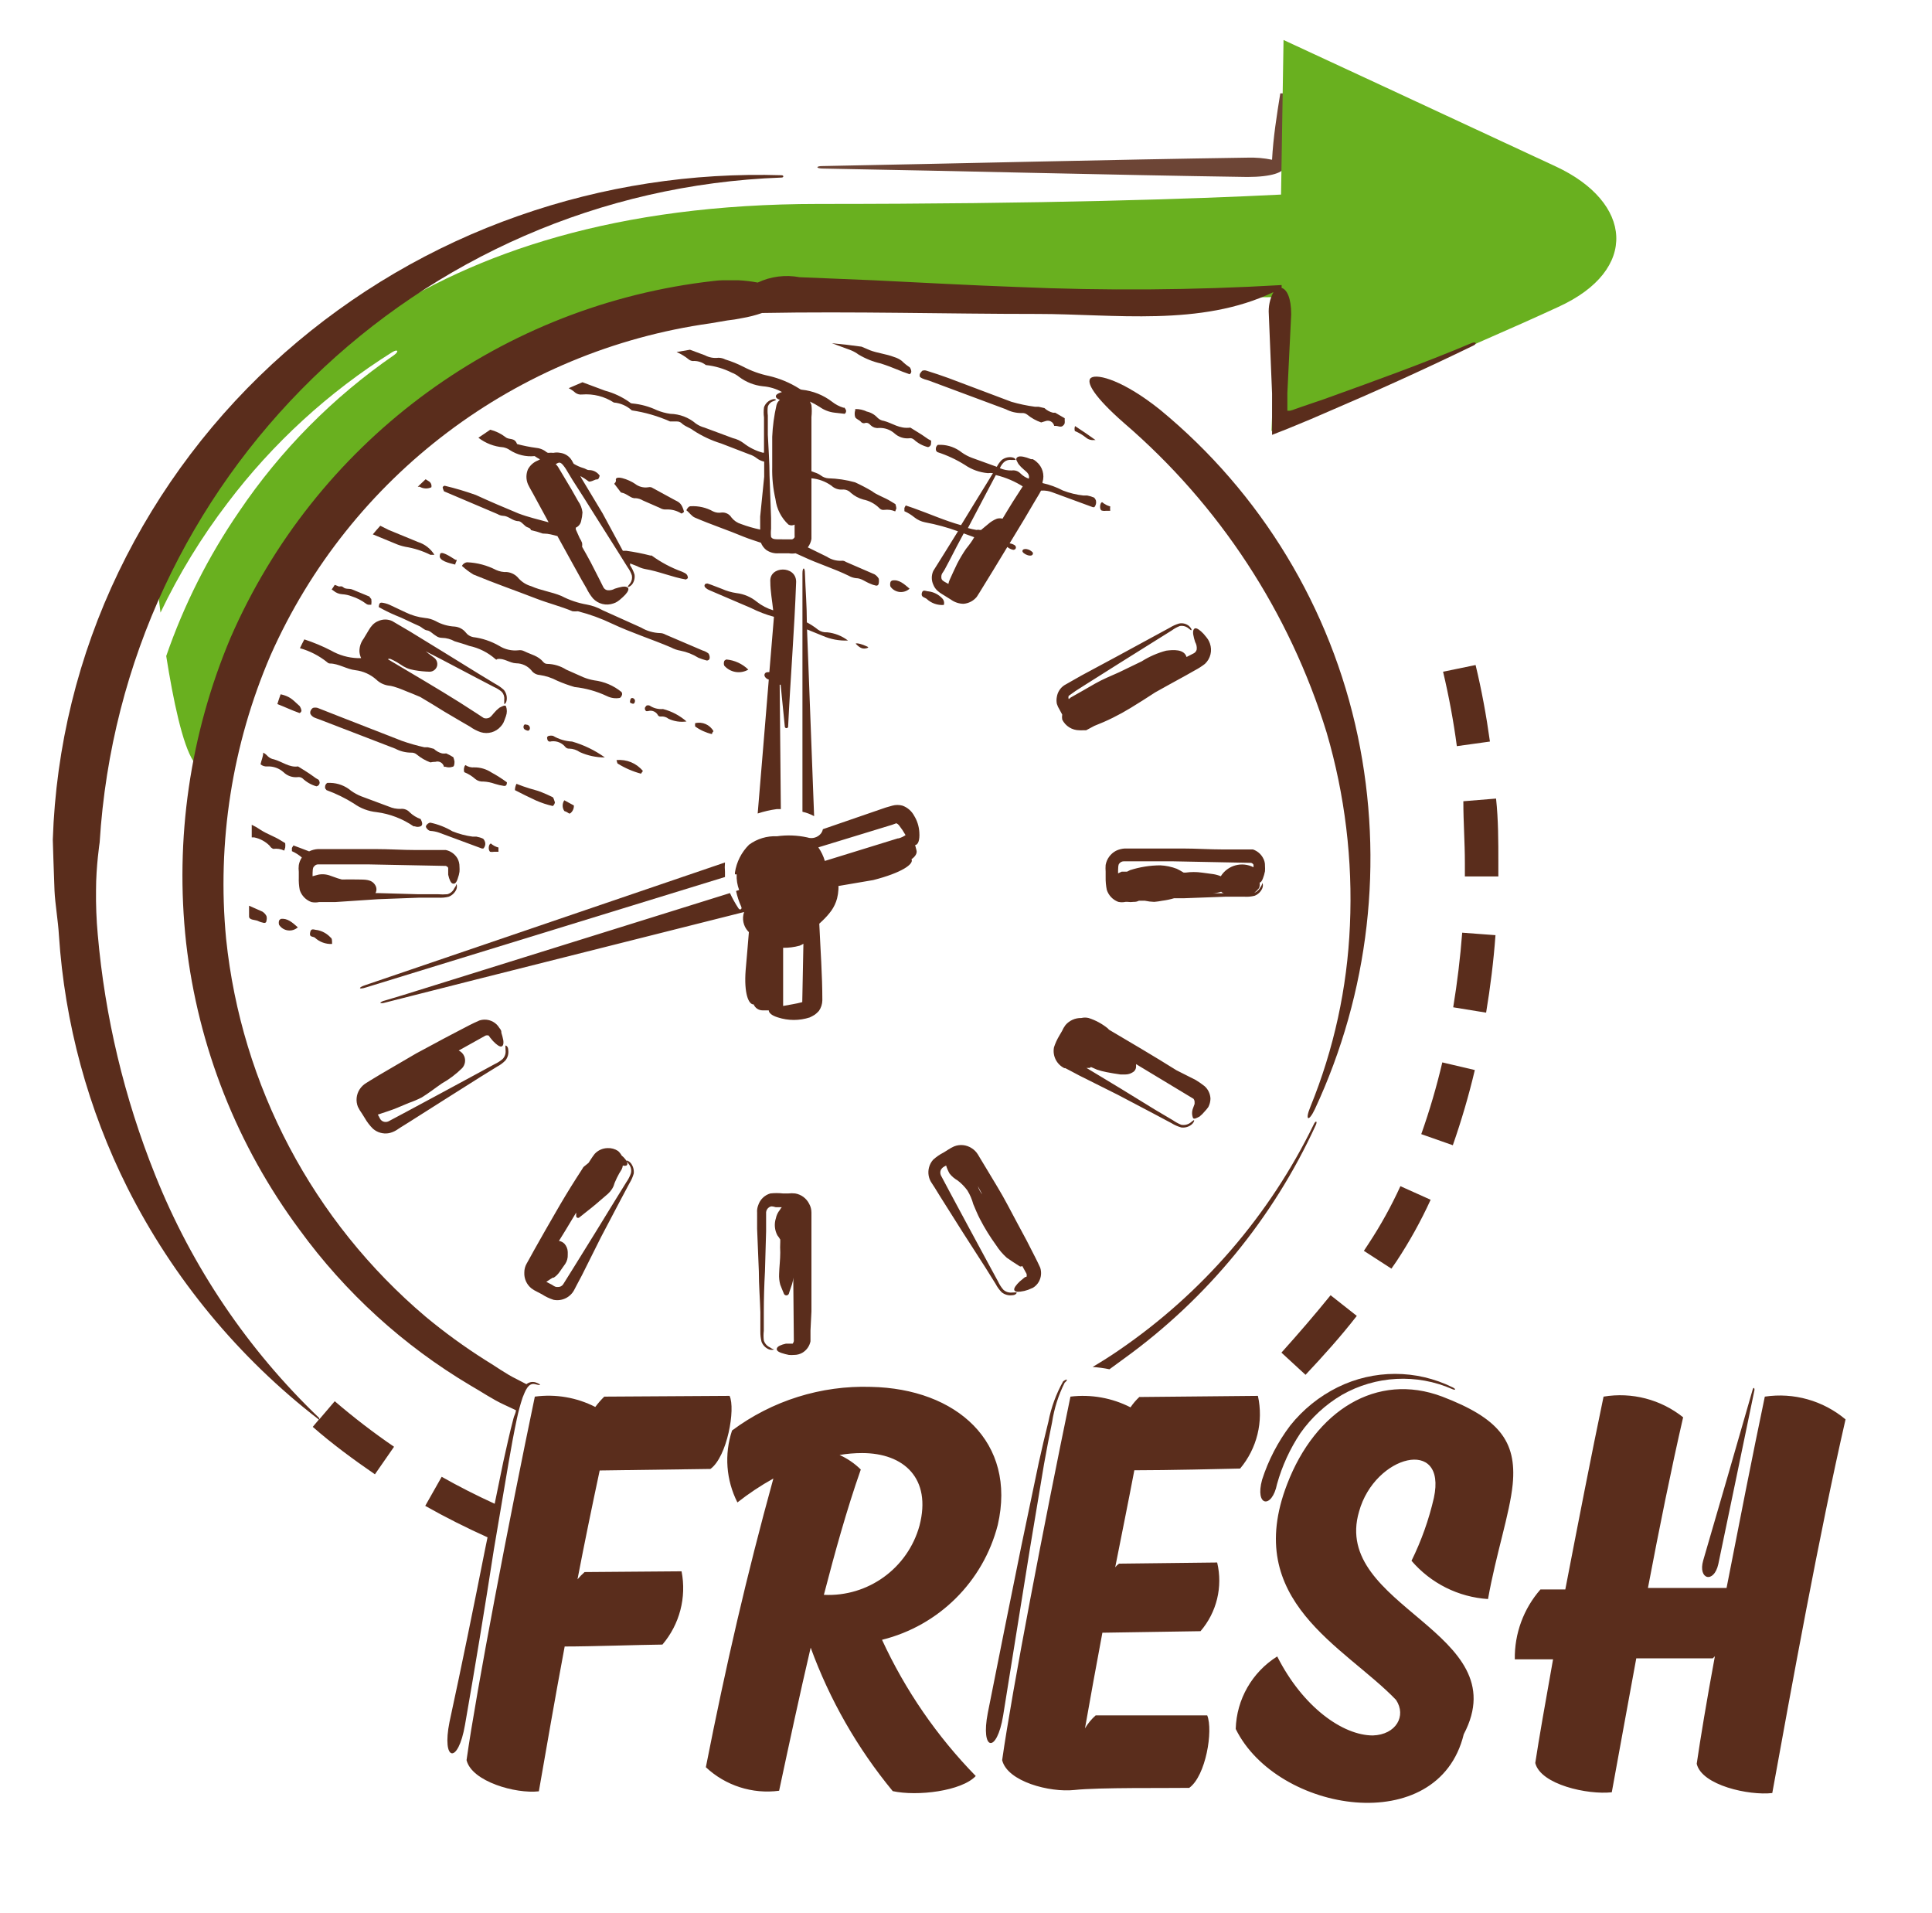
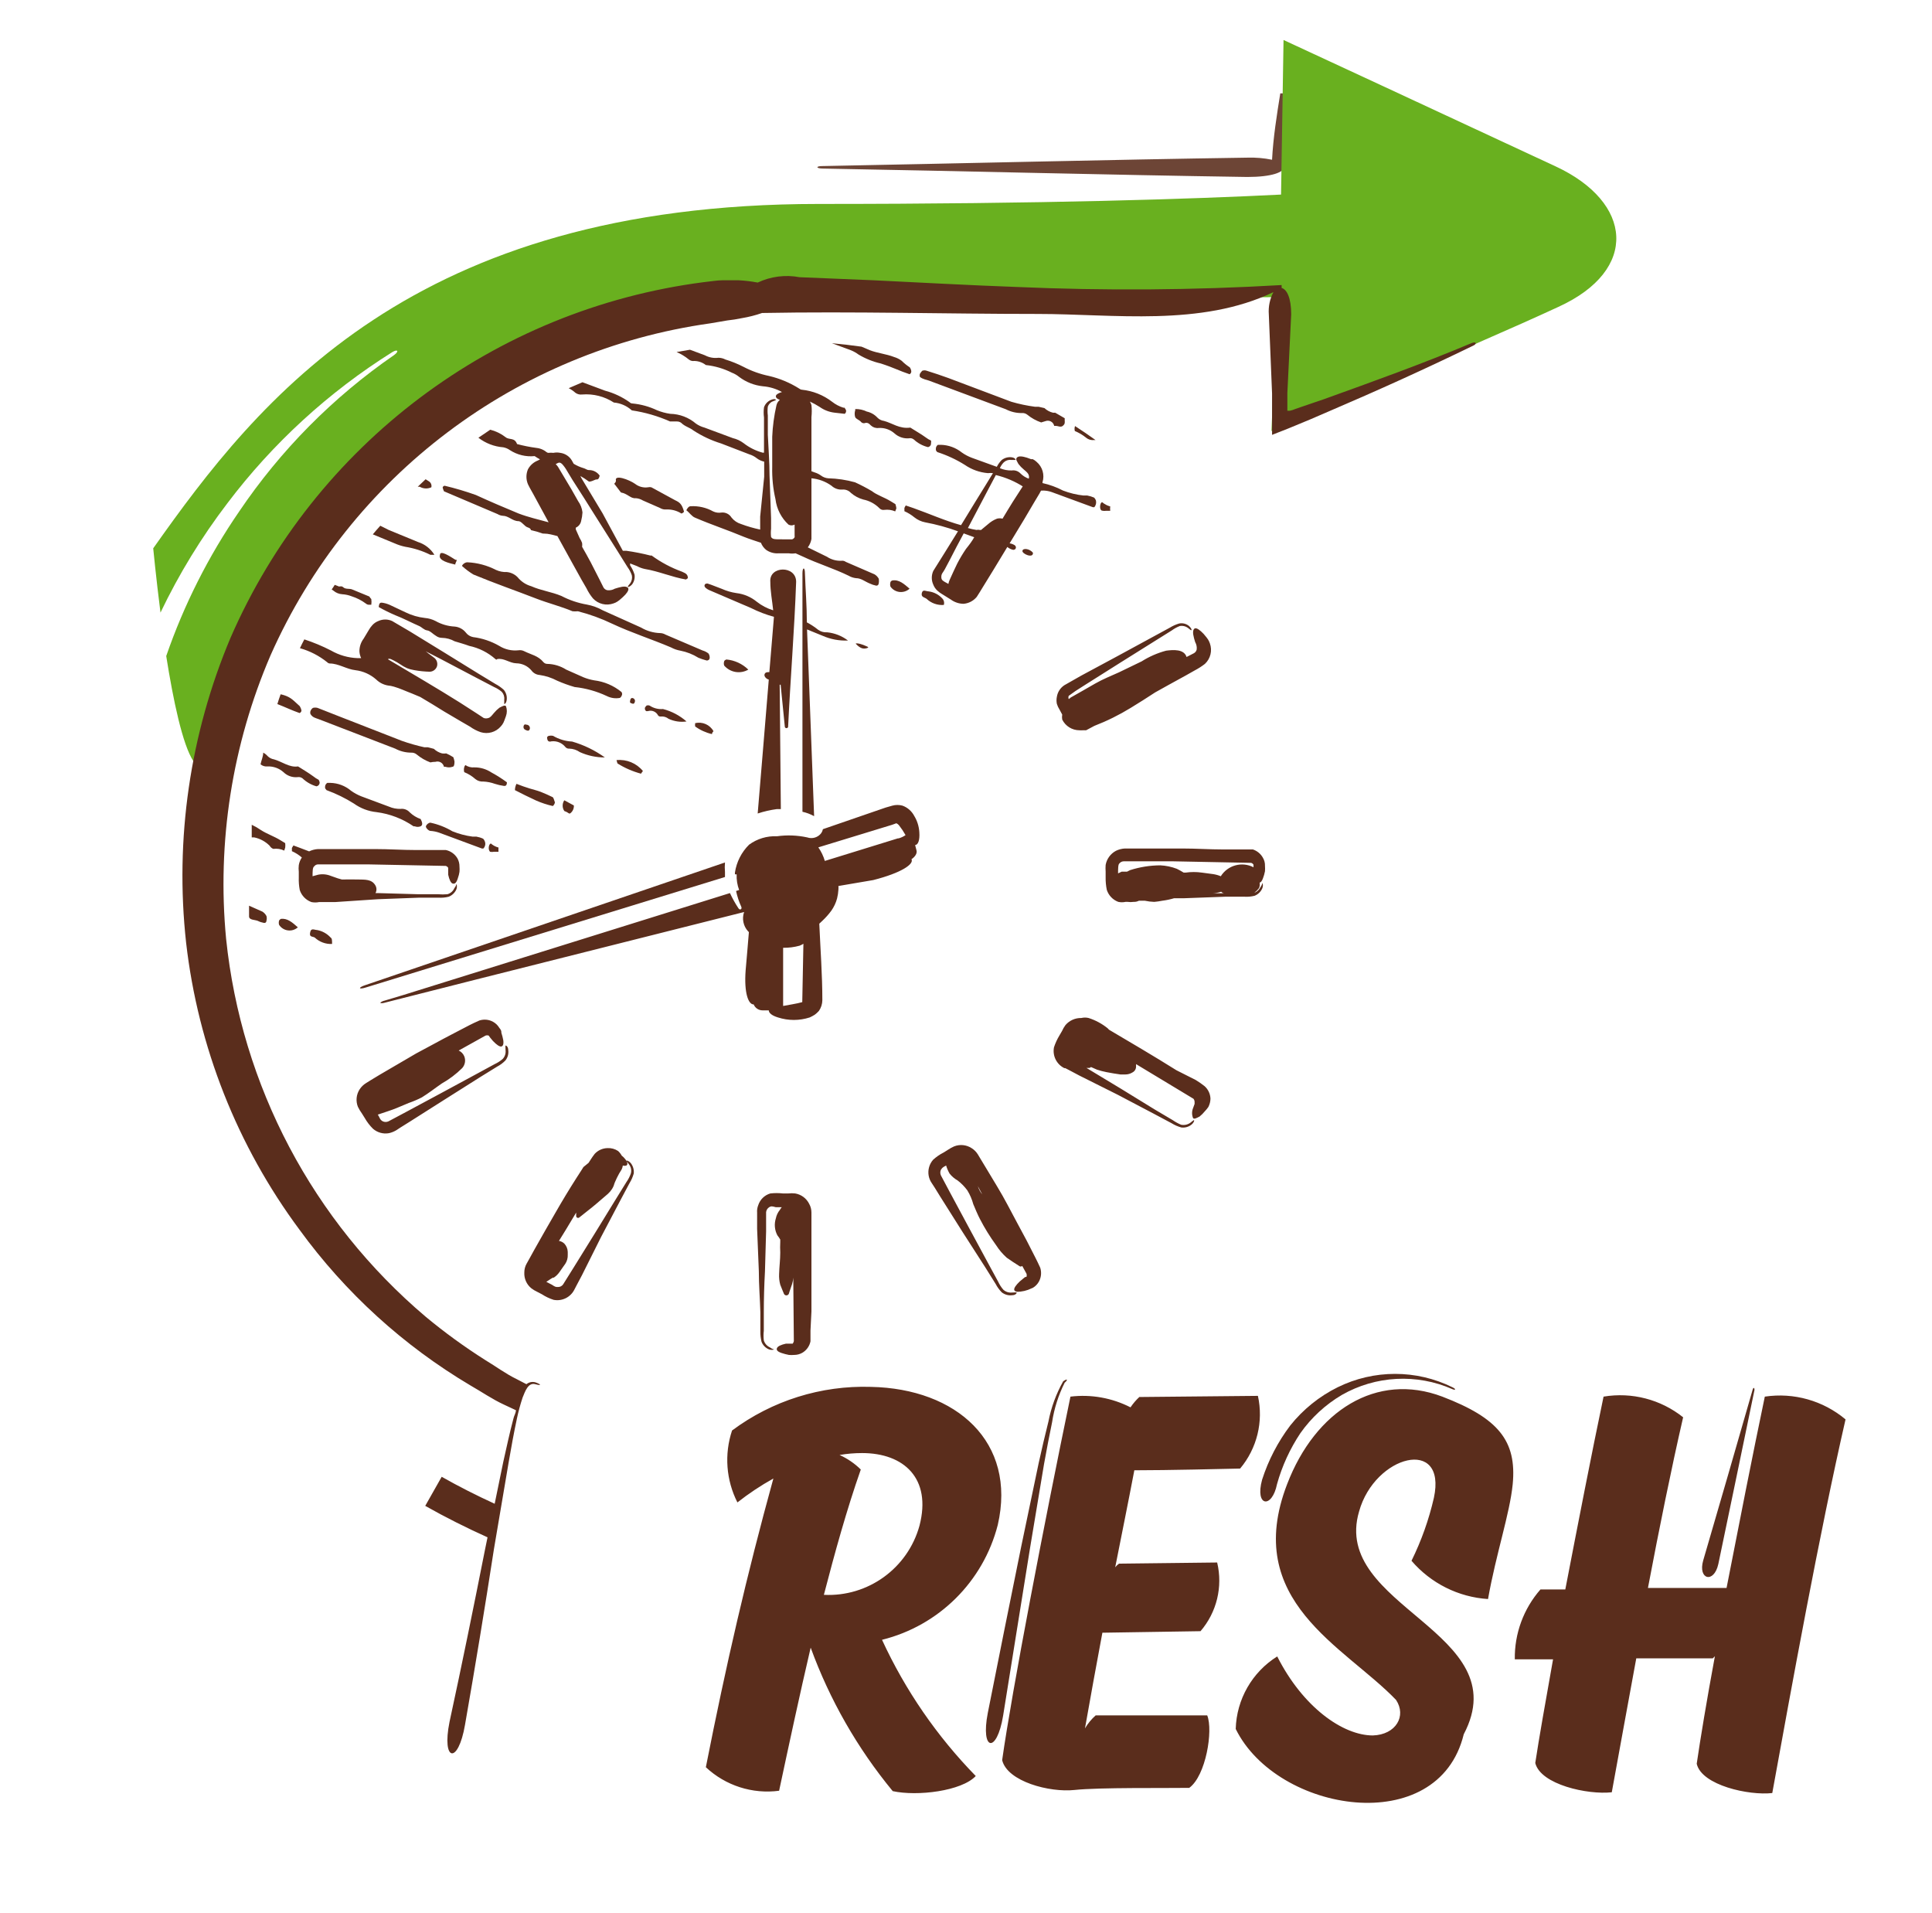
<svg xmlns="http://www.w3.org/2000/svg" width="101" height="100" viewBox="0 0 101 100">
  <g fill="none" fill-rule="evenodd">
    <g>
      <g>
        <g>
          <g>
            <path d="M0 0H100V100H0zM40.45 15.48c3.762-.004 7.492.69 11 2.05" transform="translate(-1005 -437) translate(0 113) translate(1005.5 76) translate(0 248)" />
            <path fill="#6D4536" fill-rule="nonzero" d="M67 8.44c-.11-1.19-.31-2.38-.44-3.56h-.13C66.25 6 66.06 7.19 66 8.35c-.424-.087-.857-.124-1.29-.11-7.41.11-14.82.3-22.23.44-.33 0-.33.12 0 .13 7.41.13 14.82.33 22.23.44 1.28 0 1.92-.25 1.9-.52.17-.02.39-.12.39-.29z" transform="translate(-1005 -437) translate(0 113) translate(1005.5 76) translate(0 248)" />
            <path fill="#69B01F" d="M80.83 8.7C75.45 6.19 66.6 2.09 66.6 2.09l-.13 8.08c-4.58.23-12.36.49-24.18.49-21.23 0-29.25 10.17-34.78 18 0 0 .14 1.47.38 3.36.967-2.022 2.14-3.938 3.5-5.72 2.367-3.13 5.285-5.804 8.61-7.89.29-.18.38-.05.1.15-3.187 2.197-5.934 4.972-8.1 8.18-1.604 2.334-2.885 4.874-3.81 7.55.73 4.61 1.94 9.3 3.35 2.23 2.27-11.42 19-20.77 24.81-20.77 4.22 0 21.08-.14 29.9-.22l-.28 7s10.54-4.42 15-6.49c4.23-1.93 3.88-5.47-.14-7.34z" transform="translate(-1005 -437) translate(0 113) translate(1005.5 76) translate(0 248)" />
            <path fill="#5A2D1C" fill-rule="nonzero" d="M19.88 34c-.002-.09-.03-.176-.08-.25l-.11-.14-.06-.06c-.088-.088-.199-.15-.32-.18-.124-.04-.256-.04-.38 0l-.17.07c-.108.063-.197.152-.26.26-.055.08-.086.173-.09.27-.025.095-.025.195 0 .29.038.117.103.223.19.31.088.091.198.157.32.19h.07c.067.005.133.005.2 0h.18c.058-.01.113-.035.16-.07.023.005.047.005.07 0 .077-.045.14-.11.18-.19l.07-.16v-.19c.024-.046.034-.098.03-.15zM41.14 22.86c0-.21 0-.42-.06-.63 0-.046-.02-.09-.054-.12-.034-.031-.08-.046-.126-.04-.047.004-.089.029-.114.068-.026.04-.032.088-.016.132 0 .21.1.42.16.62s.13.41.2.61l.01-.64zM46.05 30.43c-.022.075-.022.155 0 .23.11.158.284.26.475.281.192.021.383-.041.525-.171-.28-.24-.55-.49-.9-.43-.04.01-.1.06-.1.09zM46.64 18.86c-.12-.09-.256-.158-.4-.2-.41-.16-.87-.2-1.28-.36l-.42-.18c-.51-.07-1-.13-1.55-.18l1 .37c.138.057.27.131.39.22.363.218.758.376 1.17.47.71.23.95.38 1.5.56.057-.028.092-.087.09-.15-.007-.076-.035-.149-.08-.21-.15-.1-.28-.2-.42-.34zM45.71 22c-.13-.017-.249-.077-.34-.17-.15-.162-.345-.273-.56-.32-.187-.09-.392-.135-.6-.13v.06c-.04.12-.04.25 0 .37.06.1.21.14.29.23.044.06.117.09.19.08.14-.05.23 0 .34.12.108.1.254.148.4.13.308-.02.61.084.84.29.205.183.476.273.75.25.088-.02.18.002.25.06.209.194.463.332.74.4.101-.015.172-.108.16-.21.012-.043.012-.087 0-.13-.099-.047-.193-.104-.28-.17-.26-.19-.54-.34-.8-.51-.57.08-.95-.24-1.38-.35z" transform="translate(-1005 -437) translate(0 113) translate(1005.5 76) translate(0 248)" />
            <path fill="#5A2D1C" fill-rule="nonzero" d="M39.85 21c.13-.06.21-.07.21-.1s-.08-.07-.25 0c-.174.07-.309.213-.37.39-.024.176-.024.354 0 .53V23.66h-.07c-.363-.098-.704-.268-1-.5-.167-.124-.357-.213-.56-.26l-1.48-.55c-.161-.043-.314-.114-.45-.21-.374-.32-.848-.5-1.34-.51-.24-.034-.476-.098-.7-.19-.4-.19-.83-.308-1.27-.35-.061.001-.12-.025-.16-.07-.388-.274-.821-.478-1.28-.6l-1.18-.44-.72.31c.127.064.245.144.35.24.1.073.226.106.35.09.585-.048 1.169.1 1.66.42.35.03.68.174.94.41.69.102 1.363.297 2 .58h.35c.082-.003.163.022.23.07.2.2.44.24.64.4.45.293.937.522 1.45.68l1.48.57c.138.042.267.11.38.2.115.088.248.149.39.18v.79L39.24 27v.68c-.34-.071-.674-.168-1-.29-.198-.059-.372-.178-.5-.34-.11-.179-.311-.28-.52-.26-.15.026-.303.005-.44-.06-.357-.199-.762-.292-1.17-.27-.1 0-.17.09-.23.21.16.12.28.32.46.39.86.37 1.69.64 2.55 1 .3.12.6.21.89.31.056.145.15.272.27.37.192.136.426.2.66.18h.52c.12.019.24.019.36 0l.38.17c.78.37 1.61.62 2.39 1 .12.07.252.114.39.13.27 0 .47.18.72.28.105.05.216.087.33.11.05 0 .12 0 .14-.13.02-.13 0-.19 0-.23-.052-.095-.128-.174-.22-.23l-1.5-.65c-.063-.047-.142-.069-.22-.06-.273.015-.543-.06-.77-.21l-1-.49c.098-.13.163-.28.19-.44V25c.379.033.742.168 1.05.39.151.141.354.213.56.2.168-.017.335.046.45.17.188.164.41.284.65.35.314.063.602.216.83.44.065.08.168.119.27.1.194-.025.39.003.57.08l.06-.16c-.008-.075-.025-.149-.05-.22l-.23-.14c-.35-.22-.72-.32-1-.54-.285-.169-.579-.322-.88-.46-.456-.127-.926-.198-1.4-.21-.142-.01-.277-.063-.39-.15-.1-.071-.212-.125-.33-.16l-.16-.06V21.8c.023-.21.023-.42 0-.63-.02-.062-.047-.123-.08-.18.176.082.347.175.51.28.23.164.499.268.78.3l.53.06c.065-.048.09-.134.06-.21l-.07-.11h-.06c-.214-.066-.414-.171-.59-.31-.458-.352-1.005-.57-1.58-.63-.052-.005-.1-.026-.14-.06-.486-.306-1.02-.53-1.58-.66-.467-.097-.918-.258-1.34-.48-.302-.154-.616-.281-.94-.38-.111-.058-.235-.089-.36-.09-.244.032-.493-.014-.71-.13l-.78-.29-.7.12c.23.1.446.23.64.39.058.045.127.073.2.08.248-.018.494.057.69.21.474.05.935.186 1.36.4.138.052.266.126.38.22.361.273.79.442 1.24.49.351.027.692.129 1 .3-.16.05-.28.11-.31.18-.03.07 0 .16.2.23-.092.073-.156.175-.18.29-.123.539-.197 1.088-.22 1.64v1.58c-.014.565.043 1.13.17 1.68.062.51.303.981.68 1.33.1.055.22.055.32 0V28c.005.026.005.054 0 .08-.026.053-.073.093-.13.11h-.48c-.47 0-.53 0-.62-.12-.017-.143-.017-.287 0-.43v-.56l-.08-2.21c0-.73-.06-1.44-.09-2.15v-1c-.02-.156-.02-.314 0-.47.04-.105.113-.193.21-.25zM48.08 19.9l4 1.49c.259.135.548.204.84.2.105-.01.209.023.29.09.214.175.458.31.72.4l.23-.07c.093-.034.196-.026.282.022.087.048.148.131.168.228h.09c.1 0 .25.09.36 0 .11-.09.11-.16.1-.28v-.12l-.5-.29c-.04.005-.08.005-.12 0-.165-.041-.316-.124-.44-.24l-.31-.07h-.19c-.416-.056-.827-.142-1.23-.26l-3.29-1.24c-.38-.14-.75-.26-1.13-.38-.077-.03-.163-.03-.24 0 0 0-.09.1-.12.16-.016.052-.016.108 0 .16.16.13.33.14.49.2zM44.23 33.64c.24.26.4.29.58.24.18-.05 0-.09-.08-.13-.08-.04-.41-.16-.5-.11zM24.37 25.87c-.531-.189-1.072-.35-1.62-.48-.06 0-.1.05-.11.09.016.069.04.136.07.2l2.8 1.19c.085.052.18.083.28.09.29 0 .51.28.81.28.12 0 .25.16.37.26s.24.06.29.21c.21.046.418.106.62.18h.06c.23 0 .47.07.7.13l.75 1.36.51.92.26.45c.091.19.205.368.34.53.273.293.693.395 1.07.26.074-.023.145-.057.21-.1l.11-.08.17-.15c.21-.19.3-.34.29-.43-.01-.09-.12-.14-.33-.11-.129.025-.256.059-.38.1-.118.068-.255.096-.39.08-.083-.016-.156-.067-.2-.14l-.2-.4-.47-.92c-.14-.27-.3-.54-.45-.81.01-.066.01-.134 0-.2-.033-.091-.077-.179-.13-.26l-.2-.45c.004-.03.004-.06 0-.09.145-.063.25-.194.28-.35.039-.147.062-.298.07-.45-.025-.213-.104-.416-.23-.59l-.34-.6-.71-1.19c-.035-.051-.075-.098-.12-.14.17-.1.22-.11.34 0 .096.107.18.224.25.35l.29.48c.4.62.8 1.25 1.18 1.86l1.15 1.82.55.88c.094.128.169.27.22.42.03.142 0 .29-.08.41-.08.11-.14.16-.13.19.01.03.11 0 .22-.12.112-.149.159-.336.13-.52-.052-.17-.13-.332-.23-.48v-.1l.36.14c.129.069.267.12.41.15.73.12 1.43.43 2.15.55l.1-.07c0-.24-.18-.27-.31-.34-.564-.204-1.096-.487-1.58-.84-.019-.009-.041-.009-.06 0-.415-.107-.836-.19-1.26-.25h-.19l-.06-.11-1-1.85L29.9 25l-.06-.12c.15.083.294.176.43.28.07.05.28-.06.36-.09.08-.03.16.05.22-.21-.127-.184-.337-.293-.56-.29-.11 0-.19-.08-.28-.1-.183-.054-.358-.13-.52-.23l-.1-.18c-.13-.214-.351-.357-.6-.39-.119-.025-.241-.025-.36 0-.086-.01-.174-.01-.26 0-.08 0-.15-.09-.23-.13-.126-.073-.266-.117-.41-.13-.337-.045-.671-.112-1-.2-.13-.36-.41-.2-.6-.36-.237-.183-.51-.316-.8-.39l-.62.42c.375.29.827.464 1.3.5.126.024.246.075.35.15.382.247.837.356 1.29.31.09.062.183.12.28.17l-.11.06c-.223.086-.407.25-.52.46-.106.25-.106.53 0 .78.11.23.18.33.27.5l.81 1.49c-.55-.15-1.07-.27-1.57-.46-.75-.31-1.5-.63-2.24-.97zM25.17 44.09c-.1 0-.15.23-.1.35.008.031.026.059.05.08.07.015.14.015.21 0h.23c-.005-.073-.005-.147 0-.22-.157-.042-.3-.12-.42-.23l.03.02zM26 40.89c-.261-.192-.535-.366-.82-.52-.261-.172-.567-.262-.88-.26-.166.016-.332-.027-.47-.12-.031.03-.052.068-.06.11-.025.085-.025.175 0 .26.213.086.409.208.58.36.118.096.268.142.42.13.205.01.407.05.6.12.156.05.317.088.48.11.08.01.15-.03.15-.19zM22 43.43c.153.01.304.04.45.09l2.24.83h.08c.093-.095.124-.235.08-.36-.018-.056-.049-.108-.09-.15-.111-.052-.23-.089-.35-.11h-.2c-.364-.048-.72-.143-1.06-.28-.356-.212-.745-.364-1.15-.45-.08 0-.19.08-.23.17-.04.09.14.26.23.26zM18.64 51.61l18.76-5.77v-.27c-.015-.163-.015-.327 0-.49l-18.8 6.41c-.4.13-.36.25.04.12zM43.83 33.48c-.316-.242-.694-.391-1.09-.43-.172.013-.342-.037-.48-.14-.18-.145-.375-.272-.58-.38 0-.85-.07-1.71-.1-2.56 0-.34-.13-.34-.13 0v12.46c.213.047.419.124.61.23-.12-3.26-.25-6.51-.37-9.76l.81.33c.419.184.873.27 1.33.25zM26.42 41.3c.37.19.73.37 1.1.54.283.125.578.222.88.29.058-.048.097-.116.11-.19l-.06-.18c-.013-.032-.03-.062-.05-.09-.21-.1-.42-.2-.63-.28-.21-.08-.4-.12-.59-.18-.19-.06-.46-.15-.68-.24-.051.103-.079.215-.08.33zM40.53 38c.013.036.047.06.085.06.038 0 .072-.024.085-.06.12-2.53.33-5.06.42-7.59 0-.87-1.42-.84-1.35 0 0 .49.1 1 .15 1.49-.312-.095-.604-.248-.86-.45-.303-.248-.671-.404-1.06-.45-.262-.038-.518-.112-.76-.22-.25-.09-.5-.2-.75-.28-.06 0-.14 0-.16.1-.02.1.16.21.26.25l2.17.93c.384.193.786.347 1.2.46l-.24 2.89c-.11 0-.21 0-.25.11-.04.11.09.25.22.28-.19 2.35-.39 4.7-.58 7 .325-.107.66-.184 1-.23h.21l-.06-6.5h.05l.22 2.21zM22.26 39.82c.094-.03.197-.02.283.03.086.05.146.133.167.23h.08c.117.04.243.04.36 0 .1 0 .11-.16.11-.28-.014-.075-.034-.148-.06-.22-.118-.076-.242-.143-.37-.2-.073.01-.147.01-.22 0-.161-.043-.309-.125-.43-.24l-.31-.08h-.18c-.403-.089-.8-.202-1.19-.34l-3.28-1.28L16.1 37c-.079-.02-.161-.02-.24 0-.06.041-.106.1-.13.17-.016.049-.016.101 0 .15.11.19.28.21.43.27l4 1.54c.258.138.547.21.84.21.106-.005.21.03.29.1.212.176.452.315.71.41.085-.021.172-.031.26-.03zM20.44 42.28c-.21.005-.418-.036-.61-.12l-1.45-.54c-.188-.075-.366-.172-.53-.29-.302-.256-.684-.401-1.08-.41h-.16c-.054.035-.093.088-.11.15-.01.046-.01.094 0 .14l.07.09c.5.182.98.417 1.43.7.35.252.76.407 1.19.45.693.09 1.354.344 1.93.74h.06c.1.04.21.04.31 0 .14-.07.07-.24 0-.38-.213-.074-.407-.194-.57-.35-.12-.135-.3-.203-.48-.18zM56.63 26.51h.08c.084-.1.114-.234.08-.36-.022-.052-.052-.099-.09-.14-.115-.05-.236-.087-.36-.11h-.2c-.366-.04-.726-.128-1.07-.26-.338-.177-.698-.308-1.07-.39v-.05c.119-.384-.003-.8-.31-1.06-.06-.056-.127-.103-.2-.14h-.09l-.22-.08c-.26-.08-.44-.09-.52 0-.08.09 0 .17.08.33.082.107.176.204.28.29.14.12.23.19.26.3.02.058.02.122 0 .18-.166-.059-.316-.155-.44-.28-.117-.12-.285-.175-.45-.15-.213.006-.425-.035-.62-.12.048-.111.116-.213.2-.3.103-.1.247-.149.39-.13h.23c.01 0 0-.11-.21-.14-.186-.022-.374.032-.52.15-.1.103-.185.221-.25.35l-1.3-.47c-.188-.07-.367-.164-.53-.28-.31-.248-.693-.389-1.09-.4h-.16c-.05.036-.086.09-.1.15-.01.046-.01.094 0 .14.018.034.041.065.07.09.506.163.99.388 1.44.67.356.245.77.393 1.2.43.09-.01.18-.01.27 0l-.38.62c-.37.59-.73 1.19-1.1 1.79l-.19.31c-.84-.23-1.66-.6-2.48-.89l-.41-.14c-.027.041-.05.085-.07.13v.17c.187.082.362.19.52.32.163.13.355.22.56.26.585.109 1.16.266 1.72.47l-.72 1.16-.57.91c-.105.228-.105.492 0 .72.046.118.118.224.21.31.079.073.166.137.26.19l.45.28c.192.14.423.217.66.22.27-.022.518-.152.69-.36.14-.21.2-.32.3-.48.37-.6.74-1.2 1.1-1.8l.2-.33c.089.075.196.127.31.15.14 0 .19-.15.08-.24-.082-.052-.174-.086-.27-.1l.77-1.27.53-.9.27-.45c.02-.05.048-.097.08-.14.03.008.06.008.09 0 .157.001.312.028.46.08l2.15.79zM50 28.69c-.169.247-.322.504-.46.77-.13.28-.27.56-.39.84-.034.07-.057.144-.07.22-.32-.17-.37-.2-.37-.37 0-.17.09-.22.18-.39l.26-.49c.24-.47.48-.93.73-1.39l.55.2c-.11.2-.26.4-.43.61zm3-3.32l-.56.87c-.18.28-.35.58-.53.87-.095-.025-.195-.025-.29 0-.173.067-.332.166-.47.29l-.29.24-.07.06h-.07c-.056-.014-.114-.014-.17 0-.152-.024-.302-.057-.45-.1l.1-.19 1-1.9.36-.68c.515.124 1.005.333 1.45.62l-.01-.08zM22.05 25.47c.027-.113-.017-.231-.11-.3l-.19-.12-.41.39h.1c.186.11.414.12.61.03zM32 61.12c.03-.064.05-.13.06-.2.062.019.128.019.19 0 .08-.06.06-.18-.07-.34-.052-.067-.113-.128-.18-.18-.049-.09-.113-.172-.19-.24-.162-.108-.355-.16-.55-.15-.255.005-.497.113-.67.3-.17.22-.21.31-.32.47L30 61l-.08.13-.29.45c-.37.58-.74 1.19-1.1 1.82-.36.63-.73 1.26-1.09 1.91l-.27.49-.14.25c-.08.14-.12.299-.12.46-.017.32.12.629.37.83.093.07.194.13.3.18l.25.13c.19.124.394.221.61.29.444.087.89-.134 1.09-.54l.13-.25.26-.49 1-2 1-1.9.49-.92c.097-.155.17-.324.22-.5.022-.193-.032-.386-.15-.54-.12-.14-.23-.15-.23-.13 0 .02.05.08.14.2.098.132.132.301.09.46-.054.16-.132.312-.23.45l-.55.89-1.1 1.79-1.11 1.79-.55.88c-.06.09-.162.142-.27.14-.12 0-.14 0-.32-.12l-.29-.15.21-.14.13-.08h.05c.113-.075.211-.17.29-.28l.21-.3.1-.14c.093-.142.138-.31.13-.48v-.14c-.004-.164-.068-.32-.18-.44-.077-.074-.175-.123-.28-.14l.34-.55.56-.93v.18c0 .04.025.076.062.091s.08.007.108-.021c.29-.24.58-.45.86-.69l.42-.36.21-.18c.167-.152.291-.345.36-.56l-.1.22c.13-.35.27-.65.46-.94zM40.94 70.23h-.35c-.27.06-.43.14-.47.23-.04.09 0 .18.24.26.124.042.251.075.38.1.093.008.187.008.28 0 .147 0 .292-.038.42-.11.223-.13.38-.348.43-.6v-.56l.05-1v-2.13-3.04c0-.161-.04-.32-.12-.46-.143-.286-.414-.487-.73-.54-.12-.014-.24-.014-.36 0h-.28c-.22-.025-.44-.025-.66 0-.298.087-.534.315-.63.61-.051.127-.072.264-.06.4V64.23l.09 2.21c0 .73.06 1.45.08 2.15v1c-.003.182.017.363.06.54.069.182.21.327.39.4.18.06.27 0 .27 0s-.08 0-.23-.11c-.15-.07-.263-.201-.31-.36-.02-.166-.02-.334 0-.5v-1c0-.667.02-1.367.06-2.1l.06-2.1v-1c.01-.107.07-.202.16-.26.1-.06.13-.06.35 0h.31c-.04.042-.073.089-.1.14-.105.127-.177.278-.21.44-.094.295-.066.616.08.89.056.07.106.143.15.22v.12c-.01.187-.01.373 0 .56 0 .37-.05.75-.06 1.12-.01.189.01.378.06.56.06.16.13.32.19.47.021.053.073.088.13.088.057 0 .109-.035.13-.088.05-.18.12-.34.17-.51.034-.107.055-.218.06-.33L41 70.1c-.01.047-.03.092-.06.13z" transform="translate(-1005 -437) translate(0 113) translate(1005.5 76) translate(0 248)" />
            <path fill="#5A2D1C" fill-rule="nonzero" d="M53.5 28.89c-.17-.21-.52-.26-.55-.1-.03.16.58.42.55.1zM53.09 66.75l-.1.08-.18.15c-.2.19-.3.34-.29.43.01.09.13.13.33.1.133-.015.264-.045.39-.09l.26-.11c.13-.078.236-.188.31-.32.123-.223.149-.487.07-.73-.11-.25-.16-.33-.24-.5l-.47-.92c-.33-.62-.67-1.24-1-1.87-.33-.63-.73-1.26-1.11-1.9l-.29-.48-.15-.25c-.082-.134-.196-.248-.33-.33-.271-.175-.61-.209-.91-.09-.108.047-.212.104-.31.17l-.24.15c-.2.101-.385.23-.55.38-.201.23-.286.54-.23.84.026.136.08.266.16.38l.15.23.29.47 1.18 1.87L51 66.23l.55.88c.084.162.192.31.32.44.153.12.347.174.54.15.19 0 .25-.12.24-.14-.01-.02-.1 0-.25 0-.165.016-.328-.038-.45-.15-.11-.127-.2-.268-.27-.42l-.5-.92-1-1.85-1-1.86-.49-.92c-.045-.095-.045-.205 0-.3.07-.1.08-.12.27-.22.044.146.104.287.18.42.115.146.258.268.42.36.194.148.366.323.51.52.138.224.242.466.31.72.11.26.22.53.35.78.245.474.526.928.84 1.36.156.244.344.466.56.66.21.15.43.29.65.43.046.04.114.04.16 0l.22.4c.02.055.02.115 0 .17l-.07.01zM50.62 62l.23.43c-.104-.127-.182-.273-.23-.43zM48.76 31.28c-.188-.205-.444-.336-.72-.37-.13 0-.3-.13-.35.09-.05.22.15.22.25.3.241.229.568.345.9.32.038-.12.007-.25-.08-.34zM47.56 43.5c-.018-.305-.11-.6-.27-.86-.131-.246-.348-.435-.61-.53-.173-.048-.357-.048-.53 0l-.35.1-3.28 1.13c-.015.075-.046.147-.09.21-.17.223-.465.312-.73.22-.52-.113-1.054-.133-1.58-.06-.523-.024-1.038.13-1.46.44-.398.394-.658.906-.74 1.46v.09h.09c-.012.28.032.558.13.82l-.16.05c.06.282.15.557.27.82.06.13-.07.21-.15.08-.166-.252-.313-.516-.44-.79L20.61 52l-1 .3c-.08.017-.155.051-.22.1h-.12.11s0 .08.27 0c6.24-1.59 12.5-3.15 18.75-4.73-.121.345-.044.728.2 1l.05.05c-.06.68-.11 1.37-.17 2-.09 1.2.15 1.79.42 1.78.077.187.258.309.46.31h.33c0 .13.15.27.48.37.54.175 1.12.175 1.66 0 .09-.041.176-.088.26-.14.08-.059.154-.126.22-.2.115-.164.177-.36.18-.56 0-1.32-.1-2.64-.16-4l.17-.16c.169-.159.323-.333.46-.52.137-.194.239-.41.3-.64.038-.15.061-.305.07-.46.005-.063.005-.127 0-.19l1.82-.31c1.49-.38 2.14-.84 2-1.09.19-.13.31-.31.26-.47l-.07-.27c.15-.01.25-.24.22-.67zm-6.12 8.88c-.32.09-.7.14-1 .2v-3.04c.29.004.58-.033.86-.11.07-.027.136-.06.2-.1l-.06 3.05zm5-8.56L42.62 45c-.074-.254-.189-.493-.34-.71l3.86-1.18.22-.08c.055.025.103.063.14.11.126.161.24.332.34.51-.1.07-.22.13-.36.17h-.04zM15.41 33.42c-.08.15-.16.31-.23.46.518.145 1 .394 1.42.73.036.04.086.066.14.07.46 0 .88.3 1.34.35.405.048.785.22 1.09.49.167.163.38.271.61.31.105.01.209.03.31.06.32.09.63.24.95.36l.43.18c.42.25.84.5 1.25.76l.9.53.45.26c.171.124.36.222.56.29.379.117.79 0 1.05-.3.056-.06.103-.127.14-.2l.05-.12.08-.22c.062-.168.062-.352 0-.52-.06-.07-.18 0-.34.08-.107.082-.204.176-.29.28-.12.14-.18.23-.29.26-.078.026-.162.026-.24 0l-.38-.25-.87-.56c-.59-.37-1.2-.74-1.82-1.11l-1.87-1.11-.49-.27-.23-.13c-.027-.01-.051-.028-.07-.05-.02-.055-.02-.115 0-.17-.002-.02-.002-.04 0-.06.059.168.171.312.32.41.154.082.315.152.48.21h.05l.17.08c.118.06.231.126.34.2.11.078.227.145.35.2.129.052.263.089.4.11.264.047.532.074.8.08.178-.007.332-.128.38-.3.041-.173-.03-.353-.18-.45l-.28-.21-.06-.05-.08-.06.76.39 1.9 1 .92.48c.145.063.28.148.4.25.1.108.148.254.13.4v.23c0 .02.1 0 .13-.21.023-.187-.031-.374-.15-.52-.133-.122-.28-.226-.44-.31l-.89-.54-1.78-1.1L20.92 33l-.92-.54c-.228-.105-.492-.105-.72 0-.118.045-.224.117-.31.21-.073.079-.137.166-.19.26l-.27.45c-.144.19-.221.422-.22.66.005.125.036.247.09.36h-.18c-.492-.016-.973-.154-1.4-.4-.447-.23-.912-.423-1.39-.58zM17.89 31.17c.266.084.516.213.74.38.042.036.095.057.15.06h.13c.015-.1.015-.2 0-.3-.04-.037-.074-.081-.1-.13l-.9-.37c-.14-.06-.34 0-.46-.11s-.19 0-.29-.07l-.16-.06c-.05.08-.1.16-.16.24l.1.07c.127.107.285.17.45.18.171.01.34.047.5.11zM19.38 27.48c-.13.15-.27.3-.39.45l1.14.47c.18.08.367.141.56.18.455.073.897.214 1.31.42h.21c-.196-.32-.502-.558-.86-.67l-1.53-.63-.44-.22zM19.27 47l2.15-.08h1c.182.011.364-.005.54-.05.18-.072.324-.212.4-.39.06-.18 0-.28 0-.28s0 .09-.11.23c-.068.152-.2.265-.36.31-.166.015-.334.015-.5 0h-1.05l-2.1-.06h-.11c.066-.122.066-.268 0-.39-.19-.35-.57-.31-.92-.32-.35-.01-.53 0-.79 0h-.05l-.21-.06-.37-.13c-.21-.084-.439-.105-.66-.06l-.29.08c0-.24 0-.46.08-.51.048-.068.126-.11.21-.11h2.6l4.07.08c.055.014.102.05.13.1v.36c.06.27.14.43.23.46.09.03.18 0 .26-.23.08-.23.07-.23.1-.38.008-.093.008-.187 0-.28.002-.15-.036-.299-.11-.43-.132-.22-.35-.376-.6-.43h-1.56c-.7 0-1.41-.05-2.13-.05h-3c-.16.01-.316.05-.46.12l-.42-.16-.4-.15-.08.13v.17c.189.083.364.195.52.33-.082.12-.136.257-.16.4-.014.116-.014.234 0 .35v.29c-.008.221.008.443.05.66.096.293.32.525.61.63.132.027.268.027.4 0H17.02l2.25-.15zM13.22 47.65l-.7-.31v.56c0 .19.29.17.45.23.104.052.216.089.33.11.05 0 .12 0 .13-.12.022-.079.022-.161 0-.24-.049-.094-.121-.173-.21-.23zM15.72 48.71c-.08.3.14.22.24.3.243.227.568.346.9.33 0-.2 0-.29-.08-.34-.188-.204-.437-.341-.71-.39-.13 0-.3-.12-.35.1zM13.79 44.37c.195-.027.393.005.57.09l.05-.16c.009-.076.009-.154 0-.23l-.23-.14c-.35-.22-.71-.33-1.05-.55-.149-.103-.306-.194-.47-.27v.66h.13c.308.063.59.217.81.44.042.075.11.132.19.16zM65.35 46.13c.06 0 .12-.08.17-.21.048-.123.085-.25.11-.38.007-.093.007-.187 0-.28.006-.151-.032-.3-.11-.43-.114-.203-.3-.356-.52-.43h-1.56c-.7 0-1.41-.05-2.14-.05h-3c-.16.01-.316.05-.46.12-.284.151-.483.424-.54.74-.009.116-.009.234 0 .35v.29c-.004.222.016.443.06.66.093.29.314.523.6.63.125.027.255.027.38 0h.11c.103.015.207.015.31 0 .097.005.194-.016.28-.06h.31c.161.035.325.055.49.06.141-.012.281-.032.42-.06.21-.026.417-.07.62-.13h.52l2.15-.08h1c.182.012.364-.005.54-.05.18-.072.324-.212.4-.39.07-.18 0-.28 0-.28s0 .09-.1.23c-.068.132-.182.236-.32.29.093-.073.177-.157.25-.25.038-.092.048-.192.03-.29zm-1.93.56h-.54c.156-.005.311-.032.46-.08.043.042.094.076.15.1l-.07-.02zm-.1-.89c-.125-.052-.256-.089-.39-.11l-.6-.08c-.282-.04-.568-.04-.85 0h-.1c-.12-.07-.23-.14-.36-.2-.275-.105-.566-.165-.86-.18-.536.002-1.07.087-1.58.25l-.16.08h-.28l-.19.09c0-.25 0-.47.07-.52.053-.067.134-.108.22-.11H60.84l4.06.08c.056.012.104.049.13.1v.13c-.606-.312-1.349-.107-1.71.47zM22.5 29c-.11.31.51.44.8.51 0-.1.09-.18.07-.25h-.06c-.26-.16-.8-.53-.81-.26zM13.49 39.52c-.064-.074-.142-.135-.23-.18 0 .2-.1.41-.14.61.1.084.23.124.36.11.308-.013.61.095.84.3.196.193.467.288.74.26.088-.015.178.007.25.06.206.197.456.341.73.42.103-.015.176-.107.17-.21-.01-.045-.027-.09-.05-.13-.1-.05-.193-.11-.28-.18-.26-.19-.53-.35-.8-.52-.45.07-.83-.25-1.26-.37-.125-.02-.241-.08-.33-.17zM14.39 36.35c-.072-.025-.145-.045-.22-.06-.06.17-.12.34-.17.51.46.18.71.31 1.16.47.06-.021.1-.077.1-.14-.017-.078-.047-.153-.09-.22-.13-.11-.25-.24-.39-.35-.117-.092-.249-.163-.39-.21zM21.71 32.3c-.347-.039-.686-.137-1-.29l-.85-.4c-.128-.055-.262-.092-.4-.11-.07 0-.14 0-.16.23.282.16.572.303.87.43.35.13.89.41 1.24.56.14.06.26.21.42.23.16.02.31.2.47.29.09.066.199.1.31.1.231.005.458.067.66.18.26.08.52.15.76.24.509.107.98.345 1.37.69 0 0 .06.06.09 0 .35-.07.65.21 1 .22.305.003.593.138.79.37.1.14.258.228.43.24.322.047.633.148.92.3.296.13.6.24.91.33.582.062 1.15.221 1.68.47.21.106.448.142.68.1.042-.02.074-.056.09-.1.045-.063.045-.147 0-.21-.41-.335-.905-.546-1.43-.61-.192-.033-.38-.087-.56-.16l-.9-.4c-.3-.19-.645-.294-1-.3-.073-.002-.142-.035-.19-.09-.28-.34-.64-.39-1-.57-.095-.05-.204-.068-.31-.05-.35.038-.702-.043-1-.23-.421-.243-.887-.4-1.37-.46-.152-.03-.288-.115-.38-.24-.143-.178-.353-.29-.58-.31-.351-.018-.694-.117-1-.29-.174-.09-.365-.144-.56-.16zM18.42 58.2l.15.24c.117.205.262.394.43.56.228.198.533.283.83.23.134-.029.262-.08.38-.15l.23-.15.48-.3 1.86-1.18 1.82-1.15.89-.55c.16-.083.304-.191.43-.32.123-.151.177-.347.15-.54 0-.19-.12-.25-.14-.24-.02.01 0 .1 0 .25.018.165-.037.329-.15.45-.127.11-.268.2-.42.27l-.92.5-1.85 1-1.86 1-.92.49c-.095.045-.205.045-.3 0-.1-.06-.12-.08-.21-.27l-.05-.08c.34-.12.69-.22 1-.35l.62-.26c.233-.08.46-.177.68-.29.36-.22.7-.49 1.05-.73.388-.218.744-.487 1.06-.8.153-.168.196-.41.11-.62-.055-.133-.159-.24-.29-.3l1.4-.78c.055-.02.115-.02.17 0l.07.1.15.18c.19.2.34.3.43.29.09-.01.14-.12.11-.33-.025-.132-.059-.262-.1-.39 0-.08 0-.13-.11-.26-.078-.13-.188-.236-.32-.31-.22-.123-.48-.148-.72-.07-.26.11-.34.16-.51.24l-.92.48c-.62.32-1.24.67-1.87 1l-1.9 1.11-.48.29-.24.15c-.137.083-.253.196-.34.33-.175.271-.209.61-.09.91.06.123.13.24.21.35zM15.07 48.47c-.28-.25-.55-.49-.89-.44 0 0-.09.06-.09.09-.022.072-.022.148 0 .22.103.16.272.266.46.29.189.026.379-.033.52-.16zM55.15 35.81c-.214.137-.36.359-.4.61-.025.122-.025.248 0 .37.033.106.08.207.14.3l.14.26c-.015.086-.015.174 0 .26.168.343.518.56.9.56.06.005.12.005.18 0h.17l.43-.23c.66-.255 1.296-.57 1.9-.94.43-.26.85-.53 1.28-.81l.7-.39.91-.5.46-.26c.186-.097.364-.211.53-.34.293-.273.395-.693.26-1.07-.025-.074-.059-.144-.1-.21l-.08-.11-.15-.18c-.19-.2-.34-.3-.43-.29-.09.01-.14.13-.11.33.024.132.057.263.1.39.068.118.096.255.08.39-.019.08-.07.148-.14.19l-.39.2c-.13-.42-.69-.38-1.07-.33-.452.121-.884.31-1.28.56l-1.18.57c-.42.19-.85.36-1.25.59-.4.23-.85.49-1.28.73 0 0-.06.06-.1.08-.023-.054-.023-.116 0-.17 0 0 .19-.14.35-.25l.47-.3 1.87-1.18 1.82-1.14.88-.55c.129-.095.27-.173.42-.23.143-.025.29.007.41.09.11.08.16.14.19.13.03-.01 0-.11-.12-.22-.145-.12-.336-.168-.52-.13-.172.051-.337.125-.49.22l-.92.5-1.84 1-1.86 1-.88.5zM55.69 22.53c.213.086.412.204.59.35.117.096.27.14.42.12h.07c-.35-.25-.71-.5-1.07-.73-.03.084-.034.174-.01.26zM55.19 55.83l.25.13.49.26 2 1 1.9 1 .92.49c.155.097.324.17.5.22.193.027.389-.027.54-.15.14-.12.15-.22.13-.23-.02-.01-.08.05-.2.14-.136.096-.306.132-.47.1-.155-.064-.302-.145-.44-.24l-.93-.55-1.79-1.1-1.79-1.08h.13s.07 0 .1-.05l.32.14c.164.054.33.097.5.13.24.047.48.087.72.12h.27c.131-.001.26-.04.37-.11.114-.06.184-.18.18-.31v-.12l3 1.81c.037.045.058.102.06.16v.11l-.08.22c-.068.167-.068.353 0 .52.06.07.18 0 .34-.08.103-.083.197-.177.28-.28.066-.068.126-.142.18-.22.068-.133.106-.28.11-.43-.008-.253-.12-.492-.31-.66-.146-.116-.3-.223-.46-.32L61 55.94c-.59-.37-1.2-.74-1.82-1.11l-1.69-1c-.03-.024-.056-.05-.08-.08-.297-.24-.636-.424-1-.54-.125-.031-.255-.031-.38 0-.318-.008-.623.128-.83.37-.071.096-.132.2-.18.31l-.14.24c-.116.192-.21.397-.28.61-.087.444.134.89.54 1.09h.05zM57.3 26.7h.24c-.01-.076-.01-.154 0-.23-.155-.04-.298-.116-.42-.22-.09 0-.14.23-.09.36.01.027.028.051.05.07.071.023.146.03.22.02zM38.62 35c-.31-.304-.717-.492-1.15-.53 0 0-.11.05-.11.09-.027.074-.027.156 0 .23.315.364.844.452 1.26.21zM29 42.39c.09.03.174.073.25.13h.05c.135-.096.21-.255.2-.42l-.5-.27c-.114.17-.114.39 0 .56zM35.84 37.8c-.006.057-.006.113 0 .17.263.191.563.327.88.4 0 0 0-.08.08-.15-.188-.341-.582-.514-.96-.42zM36.23 34l-1.94-.83c-.085-.05-.182-.077-.28-.08-.353-.01-.697-.11-1-.29l-2-.9c-.258-.145-.539-.247-.83-.3-.464-.08-.913-.232-1.33-.45-.53-.22-1.06-.28-1.58-.51-.25-.071-.474-.21-.65-.4-.152-.193-.376-.316-.62-.34-.196.009-.391-.029-.57-.11-.465-.24-.977-.377-1.5-.4-.121.007-.229.08-.28.19.185.17.386.32.6.45 1.11.46 2.18.83 3.29 1.26.62.24 1.27.4 1.89.66.093.01.187.01.28 0 .617.157 1.216.375 1.79.65 1 .47 2.07.81 3.08 1.24.153.083.318.14.49.17.333.065.652.19.94.37.137.056.277.102.42.14.039.009.08 0 .112-.022.032-.023.053-.059.058-.098.007-.084-.014-.169-.06-.24-.091-.074-.197-.128-.31-.16zM31.12 39.59c-.519-.372-1.097-.652-1.71-.83-.353-.018-.696-.12-1-.3-.07-.015-.14-.015-.21 0-.045.007-.083.038-.1.08 0 0 0 .18.09.21s.09 0 .13 0c.282-.037.563.077.74.3.05.057.124.086.2.08.197.004.388.067.55.18.411.186.858.282 1.31.28zM33.46 36.88c-.052-.02-.108-.02-.16 0 0 0-.06.06-.08.1-.023.07.001.146.06.19h.09c.207-.068.432.026.53.22.034.048.093.07.15.06.144-.013.287.03.4.12.293.137.62.186.94.14-.353-.31-.775-.533-1.23-.65-.247.021-.494-.042-.7-.18zM32.69 36.68c.022-.072-.012-.148-.08-.18 0 0-.12-.07-.16.08-.04.15 0 .16.06.18.06.02.14.07.18-.08zM33.55 25.47c-.056-.014-.114-.014-.17 0-.242.036-.488-.03-.68-.18-.33-.23-1.09-.5-1-.17 0 0 0 .08-.06.13s0 .06 0 .07l.32.42c.37.07.5.33.78.3.131.01.258.052.37.12l.89.39c.099.061.214.09.33.08.279-.013.555.06.79.21 0 0 .06 0 .14-.09-.11-.42-.25-.5-.46-.6l-1.25-.68zM27.2 38.09c.016-.084-.03-.168-.11-.2-.08 0-.18-.09-.22.07-.02.08.023.162.1.19.09.04.19.09.23-.06zM31.79 39.91c.378.236.79.414 1.22.53 0 0 .05-.08.1-.14-.336-.41-.854-.623-1.38-.57.04.13.04.17.06.18z" transform="translate(-1005 -437) translate(0 113) translate(1005.5 76) translate(0 248)" />
-             <path fill="#5A2D1C" fill-rule="nonzero" d="M60.15 21.42c-1.91-1.53-3.26-1.89-3.6-1.68-.34.21.21 1.06 1.71 2.37 4.983 4.285 8.654 9.89 10.59 16.17.961 3.273 1.373 6.682 1.22 10.09-.138 3.259-.838 6.47-2.07 9.49-.29.7-.09.81.24.11 2.835-6.087 3.62-12.929 2.24-19.5-1.408-6.691-5.051-12.704-10.33-17.05zM67.75 71.86c.94-1 1.84-2 2.68-3.08l-1.37-1.08c-.81 1-1.67 2-2.57 3l1.26 1.16zM77.68 48.88l-1.74-.13c-.1 1.31-.26 2.62-.47 3.9l1.72.28c.22-1.32.39-2.68.49-4.05zM74.9 55.53c-.298 1.27-.665 2.52-1.1 3.75l1.65.58c.451-1.29.835-2.6 1.15-3.93l-1.7-.4zM72.24 66.31l.27-.39c.675-1.022 1.27-2.096 1.78-3.21L72.71 62c-.476 1.04-1.031 2.044-1.66 3l-.25.38 1.44.93zM58.28 71c4.327-3.13 7.772-7.326 10-12.18.11-.23 0-.27-.1-.05-2.312 4.75-5.82 8.816-10.18 11.8-.45.31-.91.6-1.38.88.296.02.59.06.88.12l.78-.57zM74.94 35.11c.305 1.284.546 2.582.72 3.89l1.73-.24c-.19-1.37-.44-2.72-.75-4l-1.7.35zM16.19 74.19v-.07c-3.737-3.574-6.663-7.908-8.58-12.71-1.613-4.02-2.624-8.255-3-12.57-.07-.771-.1-1.546-.09-2.32 0-1.24.19-2.49.19-2.49C5.89 25.003 21.31 9.974 40.36 9.28c.12 0 .12-.12 0-.12-4.675-.148-9.337.57-13.75 2.12-4.5 1.576-8.653 4.008-12.23 7.16-3.63 3.198-6.58 7.092-8.68 11.45-2.109 4.376-3.28 9.145-3.44 14 0 0 .06 2 .09 2.67.03.67.19 1.6.23 2.32.302 4.602 1.522 9.097 3.59 13.22 2.388 4.73 5.805 8.864 10 12.1l-.32.38c1 .88 2.13 1.71 3.25 2.48l1-1.44c-1.076-.736-2.11-1.53-3.1-2.38l-.81.95zM76.08 45.12v.69h1.75v-.71c0-1.12 0-2.25-.12-3.36l-1.71.14c0 1.12.08 2.12.08 3.24zM30.06 82.17c-.133.117-.257.244-.37.38.37-1.93.77-3.86 1.16-5.69l5.79-.08c.88-.64 1.32-3.15 1-3.82l-6.55.04c-.17.167-.328.348-.47.54-.974-.498-2.076-.686-3.16-.54-1.35 6.46-3.06 15.38-3.57 19 .27 1.12 2.57 1.77 3.78 1.63.39-2.23.84-4.85 1.35-7.57 1.39 0 4-.09 5.11-.1.9-1.057 1.269-2.468 1-3.83l-5.07.04z" transform="translate(-1005 -437) translate(0 113) translate(1005.5 76) translate(0 248)" />
            <path fill="#5A2D1C" fill-rule="nonzero" d="M51.66 79.71c1-4.34-2.16-7.13-6.63-7.22-2.608-.083-5.167.721-7.26 2.28-.413 1.24-.312 2.594.28 3.76.593-.466 1.221-.884 1.88-1.25-1.4 5.08-2.47 9.72-3.53 15.09 1.028.963 2.434 1.415 3.83 1.23.53-2.48 1.07-5 1.65-7.48.993 2.726 2.444 5.262 4.29 7.5 1.28.28 3.6 0 4.34-.79-2.028-2.076-3.685-4.484-4.9-7.12 2.967-.735 5.29-3.04 6.05-6zm-8.27-3.66c.39-.067.785-.1 1.18-.1 2.18 0 3.64 1.32 3 3.79-.612 2.23-2.69 3.735-5 3.62.58-2.23 1.19-4.44 1.93-6.55-.322-.317-.698-.575-1.11-.76zM62.26 85.26c.85-.988 1.173-2.323.87-3.59l-5.13.06c-.076.053-.143.117-.2.19.34-1.72.69-3.44 1-5.07 1.77 0 4.6-.07 5.53-.09.884-1.053 1.228-2.458.93-3.8l-6.2.06c-.173.162-.327.343-.46.54-.968-.495-2.06-.69-3.14-.56-1.34 6.46-3.06 15.38-3.57 19 .27 1.12 2.48 1.7 3.78 1.56 1.3-.14 4.85-.09 6-.11.87-.63 1.26-3 .94-3.79h-5.83c-.221.196-.41.425-.56.68.28-1.58.58-3.25.91-5l5.13-.08zM74.9 73c-3.44-1.3-6.64.74-8.11 4.57-2.37 6.13 3 8.48 5.69 11.28.56.84 0 1.82-1.21 1.86-1.57 0-3.66-1.48-5-4.13-1.312.82-2.127 2.243-2.17 3.79 2.16 4.39 10.59 5.75 11.92.28C78.85 85.28 69.07 84 70.55 79c.82-2.95 4.6-3.92 3.91-.71-.261 1.138-.654 2.242-1.17 3.29 1.01 1.178 2.452 1.9 4 2 .42-2.37 1.14-4.47 1.29-6 .22-2.28-.76-3.46-3.68-4.58zM91.76 73c-.63 3-1.35 6.67-2 10h-4.11c.59-3.11 1.22-6.23 1.84-8.92-1.17-.935-2.683-1.327-4.16-1.08-.63 3-1.35 6.71-2 10.08h-1.3c-.884 1.009-1.361 2.31-1.34 3.65h2c-.4 2.24-.74 4.16-.93 5.42.28 1.13 2.74 1.67 4 1.53.37-2 .81-4.48 1.28-7h4l.11-.11c-.43 2.32-.76 4.32-.95 5.62.26 1.13 2.74 1.67 3.95 1.53 1-5.51 2.46-13.56 3.83-19.53-1.171-.982-2.708-1.416-4.22-1.19zM26.09 76.44c.13-.76.27-1.53.43-2.28.079-.375.179-.746.3-1.11.13-.32.29-.8.66-.7.37.1.3 0 0-.1-.16-.042-.331-.005-.46.1l-.5-.26c-.58-.28-1.1-.67-1.65-1-1.084-.686-2.123-1.441-3.11-2.26-5.9-4.992-9.642-12.072-10.44-19.76-.482-5.053.316-10.146 2.32-14.81 4.153-9.371 12.85-15.935 23-17.36l.88-.15c.255-.027.509-.067.76-.12.36-.06.715-.15 1.06-.27 4.8-.09 9.6.05 14.4.05 4 0 8.53.68 12.33-1.14-.187.357-.27.759-.24 1.16l.17 4.14v2.16l.84-.33 1.16-.48.95-.41c2.55-1.09 5.07-2.23 7.56-3.44.22-.1.16-.23-.07-.14-2.54 1.07-5.13 2-7.74 2.94l-1 .34-.49.17c-.09.04-.184.07-.28.09h-.13v-.15-.78l.2-4.11c0-.85-.22-1.3-.5-1.38v-.15c-4.612.269-9.235.302-13.85.1-2.49-.09-5-.23-7.48-.35l-3.87-.16c-.741-.14-1.508-.042-2.19.28-.33-.063-.664-.103-1-.12h-.83c-.29 0-.62.06-1 .1-10.938 1.418-20.328 8.477-24.73 18.59-2.12 5.029-2.918 10.516-2.32 15.94.624 5.434 2.669 10.608 5.93 15 2.395 3.293 5.437 6.063 8.94 8.14.58.33 1.14.72 1.75 1l.62.29c0 .15-.1.29-.13.44-.2.75-.36 1.51-.53 2.26l-.45 2.19c-.94-.43-1.87-.9-2.77-1.41l-.86 1.52c1.06.6 2.16 1.15 3.27 1.65v-.07l-.14.68C24.26 84 23.65 87 23 90c-.42 2.08.45 2.25.81.15.533-3.047 1.037-6.103 1.51-9.17l.77-4.54zM53.35 80.9l.73-4.38c.13-.73.27-1.45.42-2.18.109-.72.332-1.42.66-2.07.16-.13.17-.25-.08-.07-.368.654-.628 1.363-.77 2.1-.18.72-.35 1.44-.51 2.17l-.91 4.35c-.593 2.913-1.177 5.817-1.75 8.71-.39 2 .47 2.15.8.15l1.41-8.78z" transform="translate(-1005 -437) translate(0 113) translate(1005.5 76) translate(0 248)" />
            <path fill="#5A2D1C" fill-rule="nonzero" d="M89.33 81.75c.63-3 1.26-6.07 1.89-9.1 0-.13-.06-.15-.1 0-.86 3-1.73 6-2.58 8.91-.29 1 .56 1.23.79.19zM66.26 77.57c.264-.945.676-1.843 1.22-2.66.573-.813 1.313-1.495 2.17-2 1.77-1.01 3.915-1.122 5.78-.3.16.07.21 0 0-.1-1.892-.932-4.108-.932-6 0-.963.476-1.81 1.16-2.48 2-.645.854-1.142 1.81-1.47 2.83-.39 1.42.52 1.53.78.23z" transform="translate(-1005 -437) translate(0 113) translate(1005.5 76) translate(0 248)" />
          </g>
        </g>
      </g>
    </g>
  </g>
</svg>